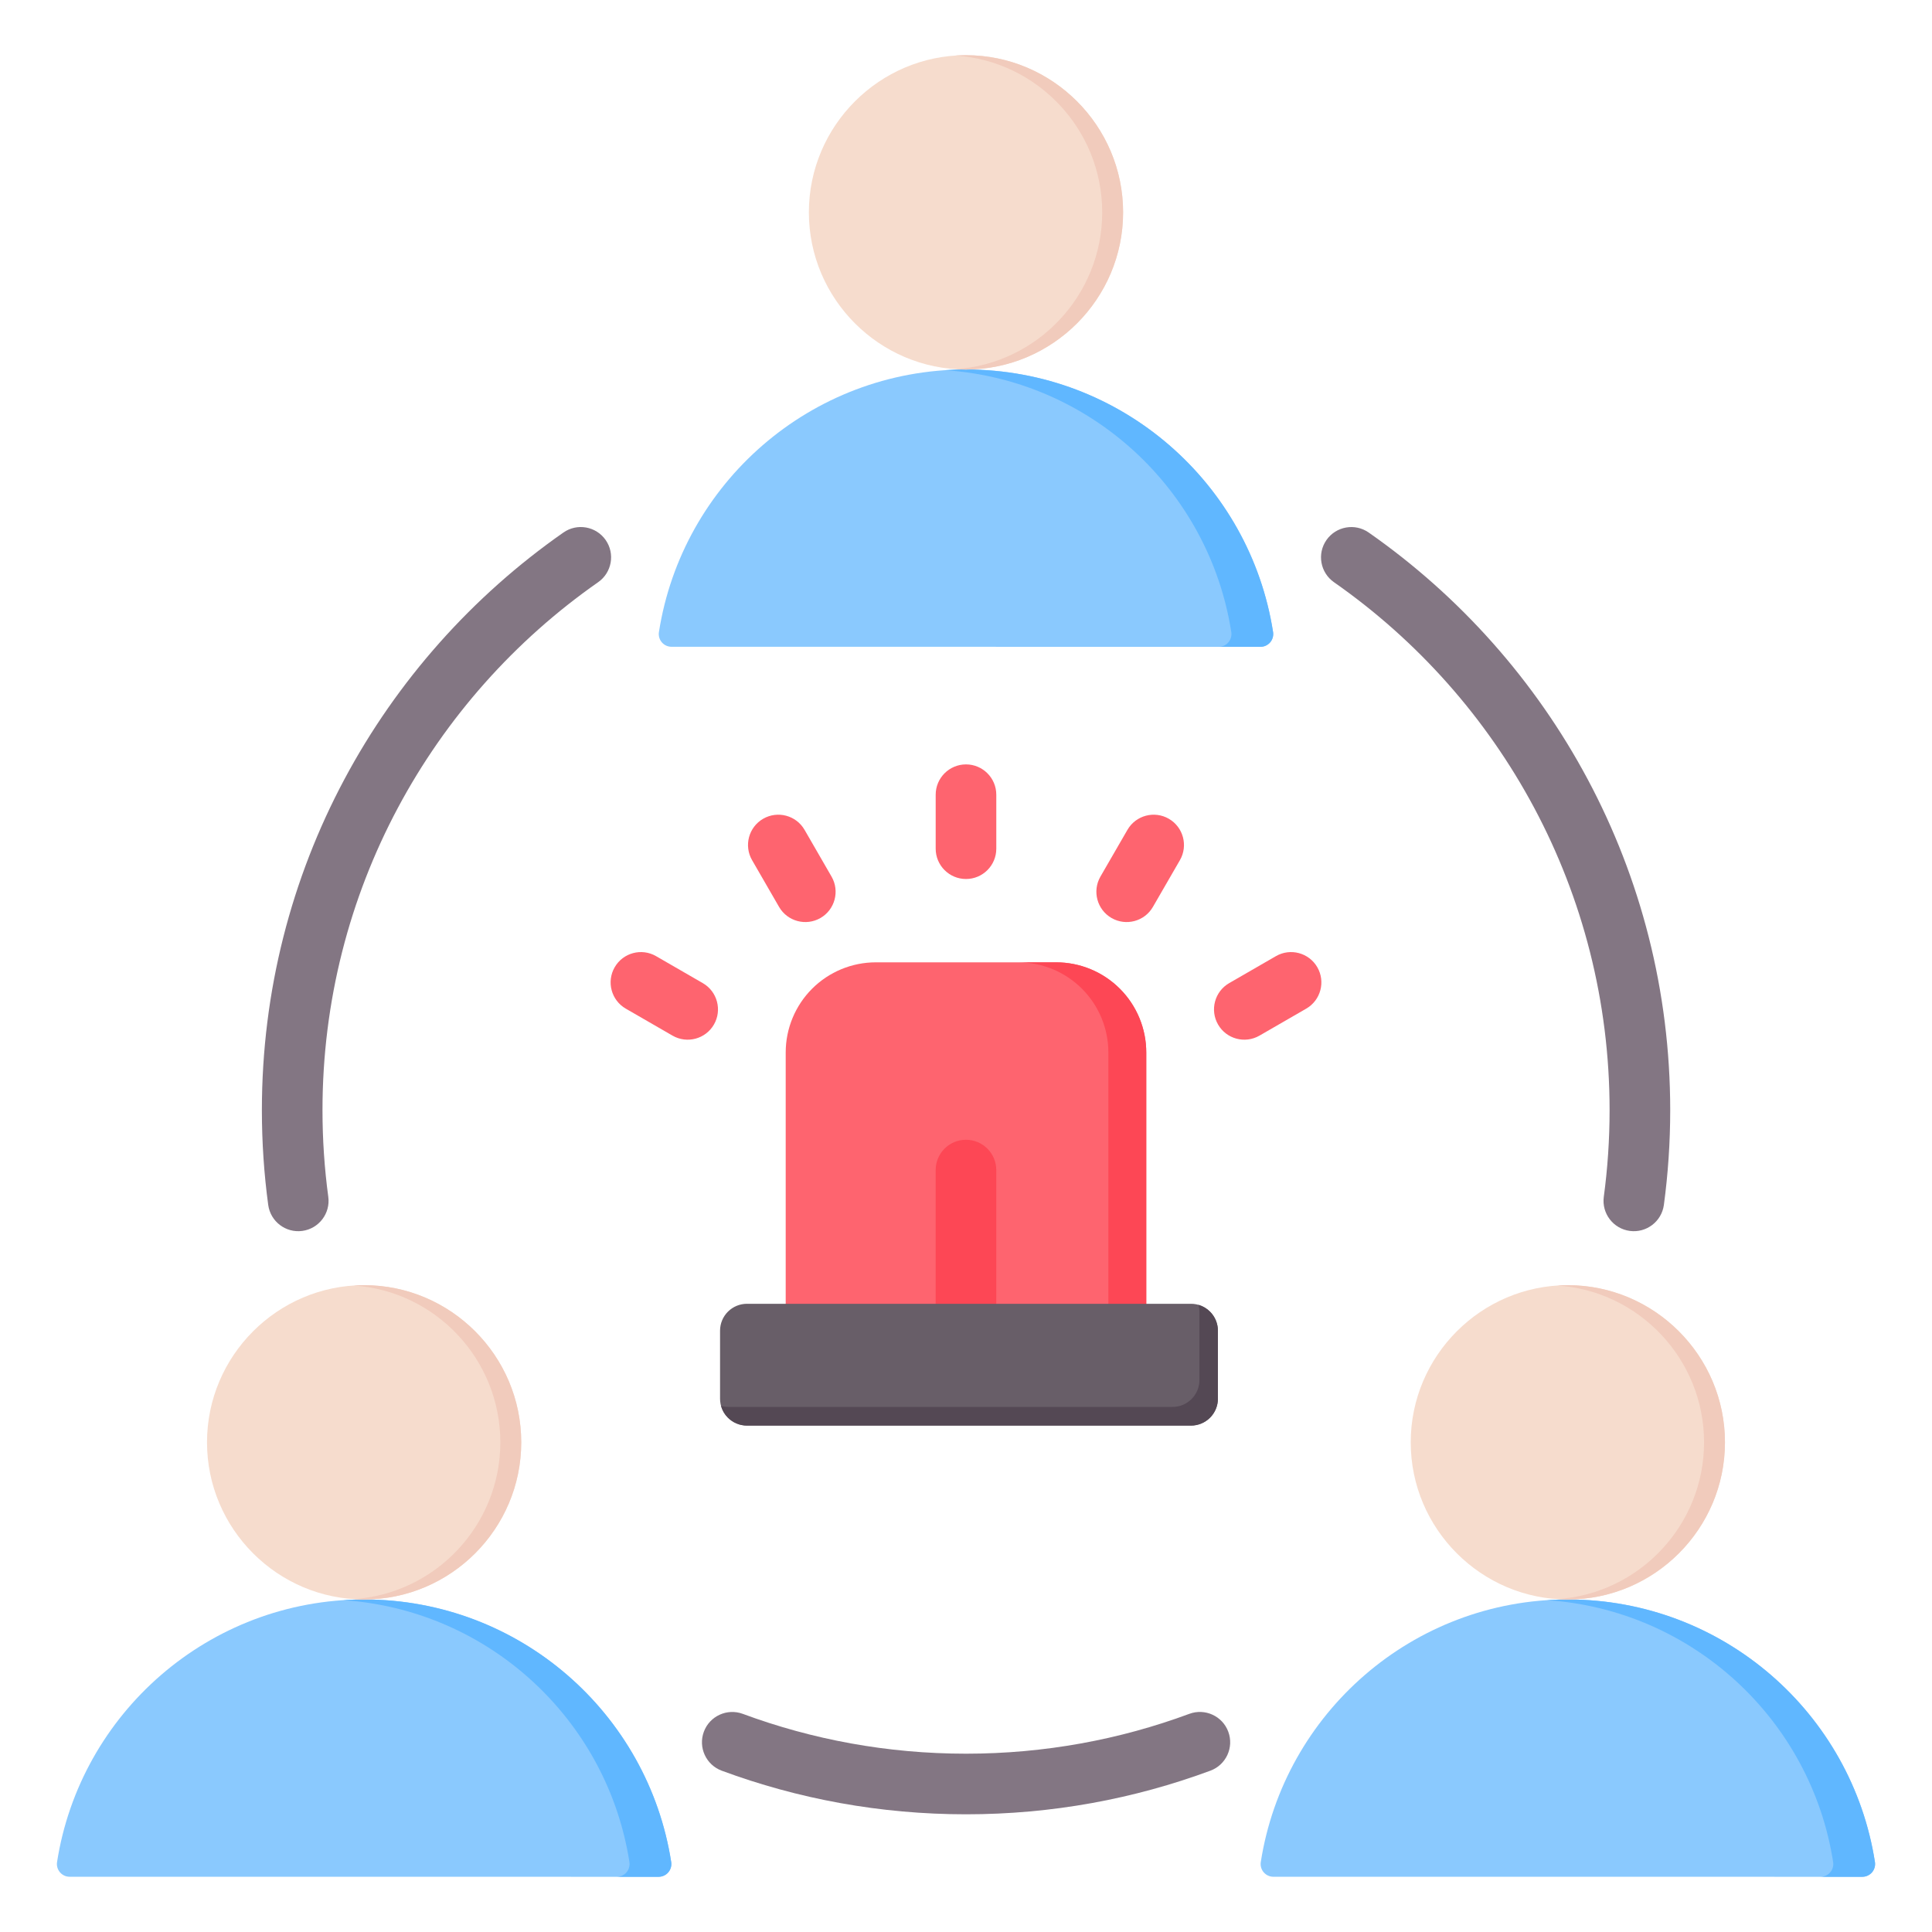
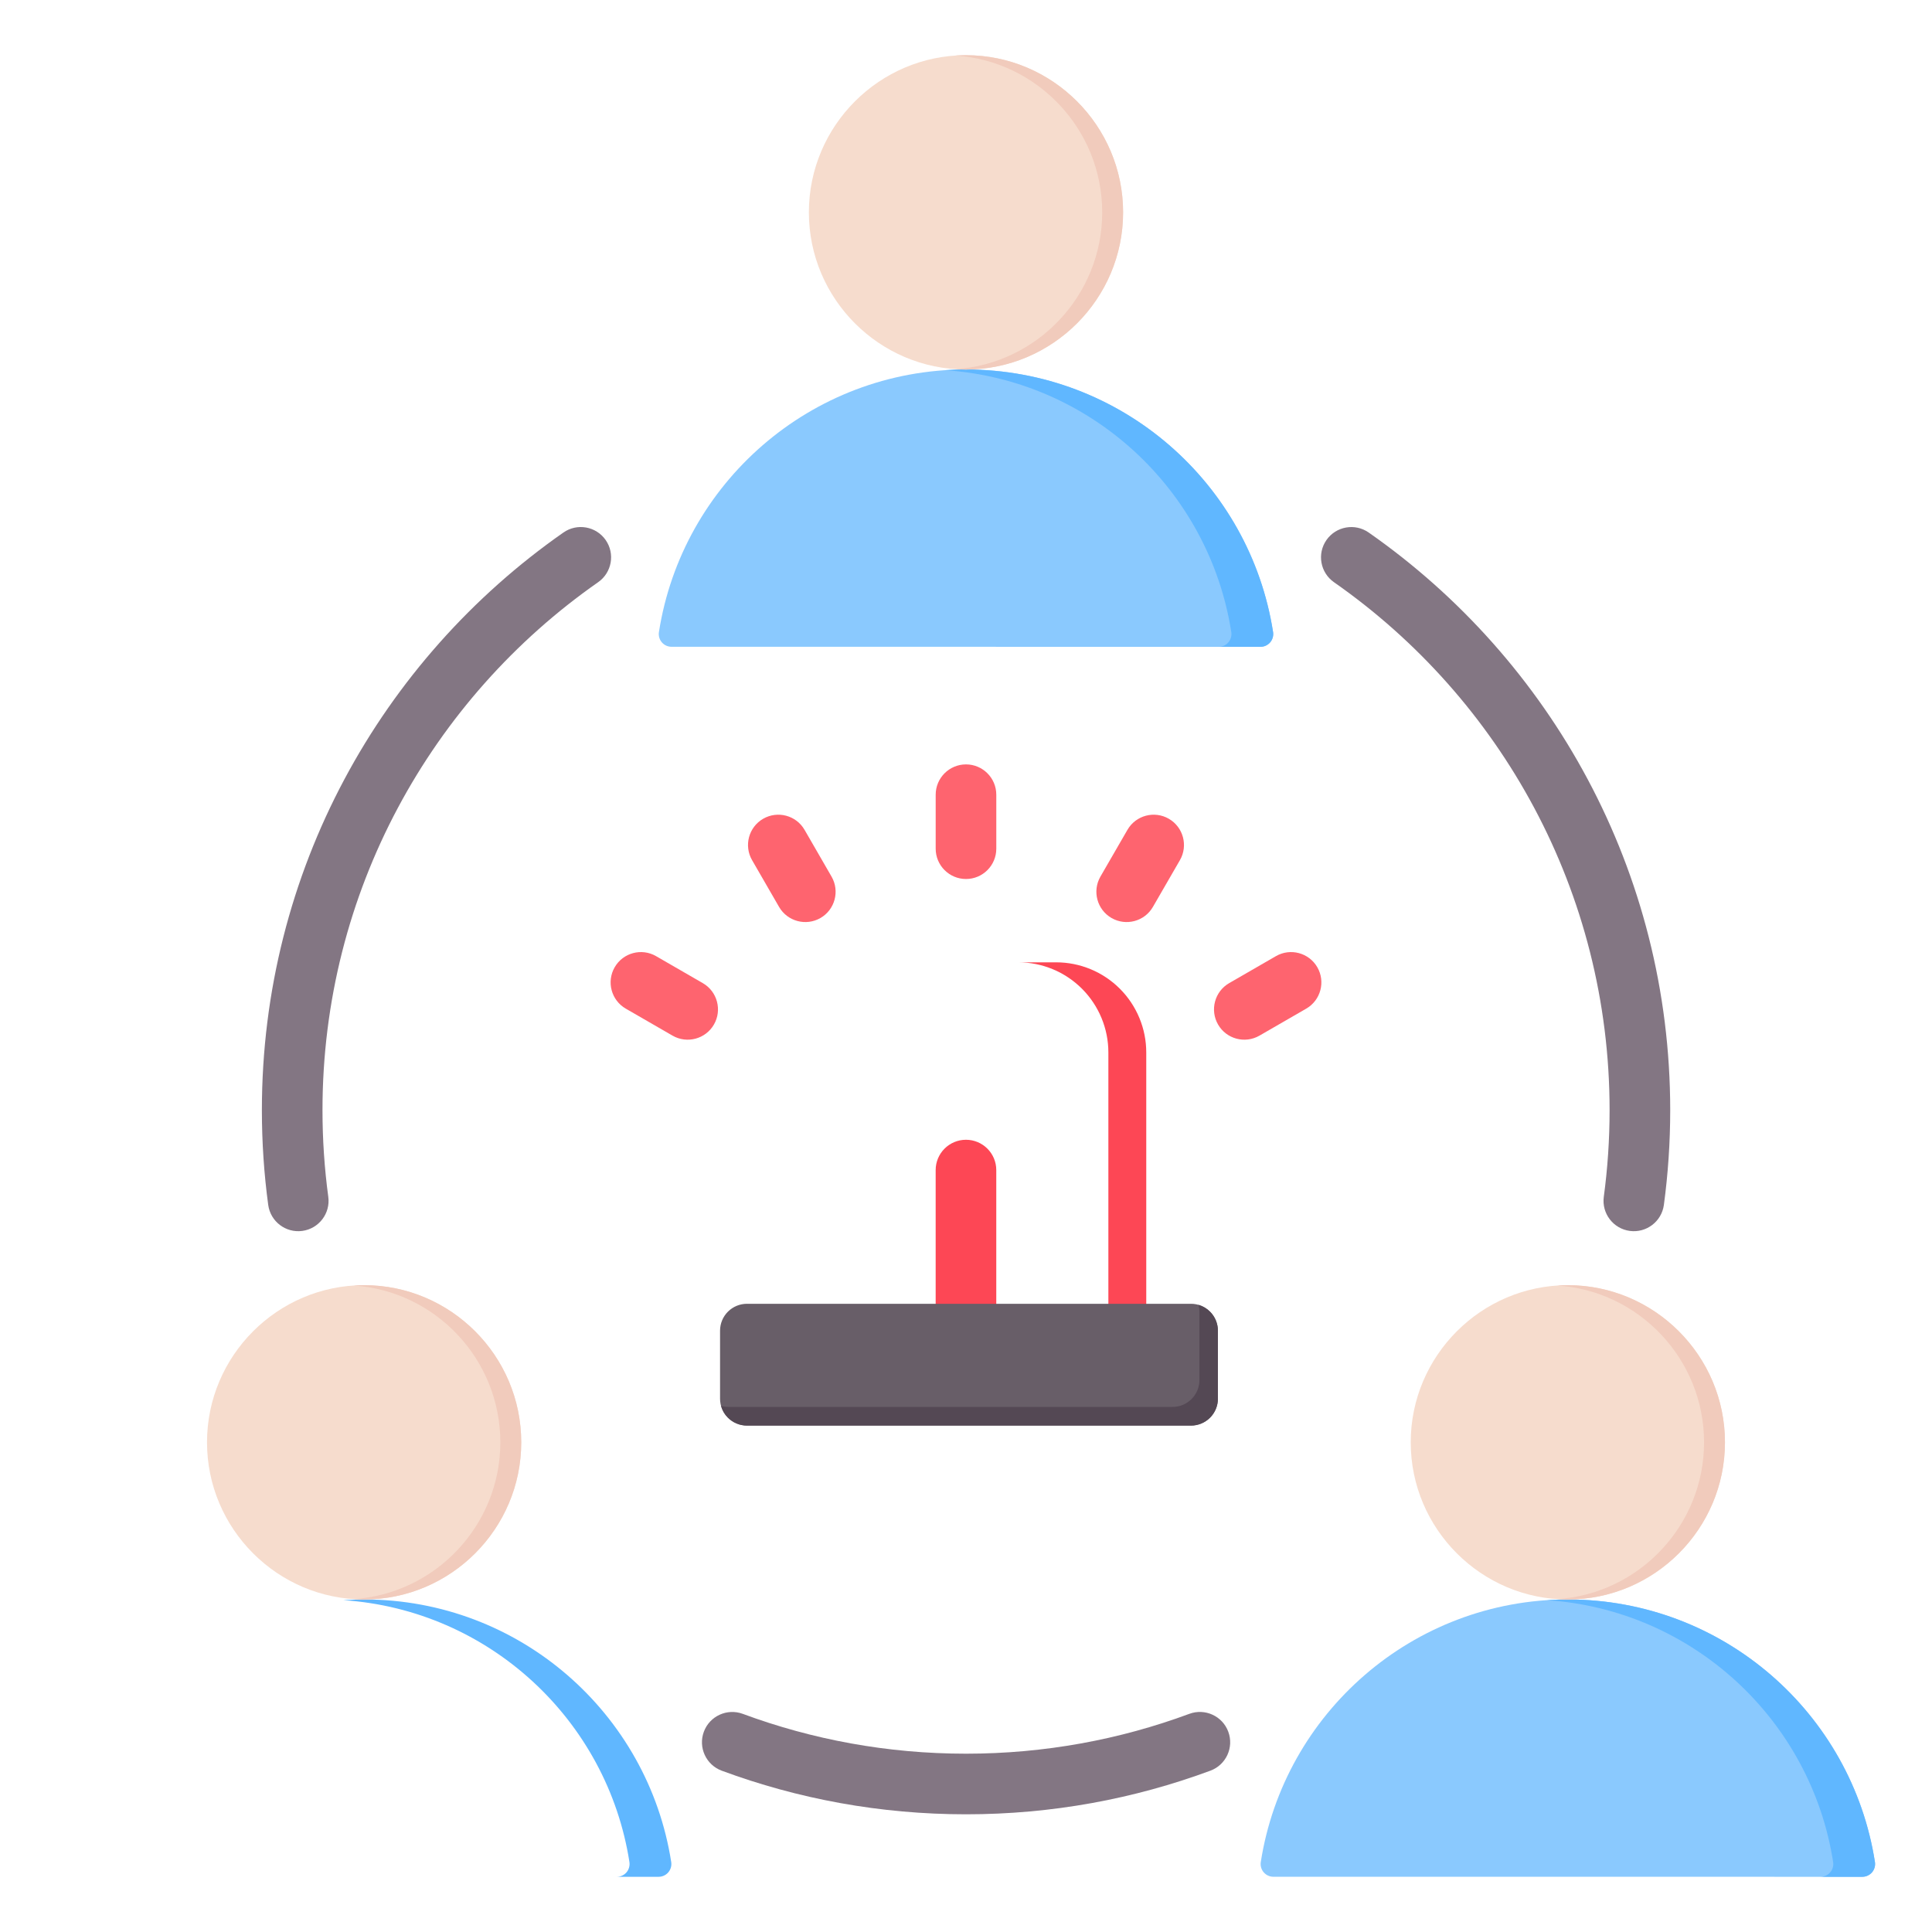
<svg xmlns="http://www.w3.org/2000/svg" width="100" height="100" viewBox="0 0 100 100" fill="none">
  <path fill-rule="evenodd" clip-rule="evenodd" d="M65.257 96.385C65.229 96.575 65.285 96.767 65.41 96.912C65.536 97.057 65.718 97.141 65.91 97.141C70.249 97.143 92.054 97.143 96.392 97.143C96.585 97.143 96.767 97.059 96.893 96.914C97.019 96.768 97.075 96.575 97.047 96.385C95.85 88.683 89.191 82.788 81.151 82.788C73.115 82.788 66.456 88.683 65.257 96.385Z" fill="#8AC9FE" />
  <path fill-rule="evenodd" clip-rule="evenodd" d="M94.23 97.143C94.422 97.143 94.605 97.059 94.73 96.914C94.856 96.768 94.912 96.575 94.884 96.385C93.742 89.032 87.619 83.325 80.07 82.824C80.428 82.8 80.788 82.788 81.152 82.788C89.192 82.788 95.851 88.683 97.048 96.385C97.076 96.575 97.02 96.768 96.894 96.914C96.768 97.059 96.586 97.143 96.393 97.143C95.89 97.143 95.15 97.143 94.23 97.143Z" fill="#60B7FF" />
  <path fill-rule="evenodd" clip-rule="evenodd" d="M81.149 82.788C85.632 82.788 89.283 79.133 89.283 74.654C89.283 70.176 85.632 66.52 81.149 66.52C76.671 66.52 73.019 70.176 73.019 74.654C73.019 79.133 76.671 82.788 81.149 82.788Z" fill="#F6DCCD" />
  <path fill-rule="evenodd" clip-rule="evenodd" d="M80.609 82.77C84.841 82.49 88.202 78.952 88.202 74.654C88.202 70.357 84.841 66.818 80.609 66.538C80.788 66.527 80.968 66.52 81.15 66.52C85.633 66.52 89.284 70.176 89.284 74.654C89.284 79.133 85.633 82.788 81.15 82.788C80.968 82.788 80.788 82.782 80.609 82.77Z" fill="#F1CBBC" />
  <path fill-rule="evenodd" clip-rule="evenodd" d="M34.105 32.722C34.077 32.912 34.133 33.104 34.258 33.249C34.383 33.394 34.566 33.477 34.757 33.477C39.097 33.48 60.901 33.48 65.24 33.48C65.432 33.48 65.615 33.396 65.741 33.251C65.866 33.105 65.923 32.912 65.894 32.722C64.698 25.02 58.038 19.125 49.998 19.125C41.963 19.125 35.304 25.02 34.105 32.722Z" fill="#8AC9FE" />
  <path fill-rule="evenodd" clip-rule="evenodd" d="M63.078 33.48C63.27 33.48 63.453 33.396 63.578 33.251C63.704 33.105 63.76 32.912 63.732 32.722C62.589 25.369 56.467 19.662 48.918 19.161C49.275 19.137 49.636 19.125 49.999 19.125C58.039 19.125 64.699 25.02 65.896 32.722C65.924 32.912 65.867 33.105 65.742 33.251C65.616 33.396 65.433 33.48 65.241 33.48C64.737 33.48 63.998 33.48 63.078 33.48Z" fill="#60B7FF" />
  <path fill-rule="evenodd" clip-rule="evenodd" d="M49.997 19.125C54.48 19.125 58.131 15.47 58.131 10.991C58.131 6.513 54.48 2.857 49.997 2.857C45.518 2.857 41.867 6.513 41.867 10.991C41.867 15.47 45.518 19.125 49.997 19.125Z" fill="#F6DCCD" />
  <path fill-rule="evenodd" clip-rule="evenodd" d="M49.457 19.107C53.689 18.827 57.05 15.288 57.05 10.991C57.05 6.694 53.689 3.155 49.457 2.875C49.636 2.863 49.816 2.857 49.998 2.857C54.481 2.857 58.132 6.513 58.132 10.991C58.132 15.47 54.481 19.125 49.998 19.125C49.816 19.125 49.636 19.119 49.457 19.107Z" fill="#F1CBBC" />
-   <path fill-rule="evenodd" clip-rule="evenodd" d="M2.952 96.385C2.924 96.575 2.98 96.767 3.106 96.912C3.231 97.057 3.413 97.141 3.605 97.141C7.945 97.143 29.749 97.143 34.088 97.143C34.28 97.143 34.463 97.059 34.588 96.914C34.714 96.768 34.77 96.575 34.742 96.385C33.545 88.683 26.886 82.788 18.846 82.788C10.811 82.788 4.151 88.683 2.952 96.385Z" fill="#8AC9FE" />
  <path fill-rule="evenodd" clip-rule="evenodd" d="M31.925 97.143C32.117 97.143 32.3 97.059 32.426 96.914C32.551 96.768 32.607 96.575 32.58 96.385C31.437 89.032 25.314 83.325 17.766 82.824C18.123 82.8 18.484 82.788 18.847 82.788C26.887 82.788 33.546 88.683 34.743 96.385C34.771 96.575 34.715 96.768 34.589 96.914C34.464 97.059 34.281 97.143 34.089 97.143C33.585 97.143 32.845 97.143 31.925 97.143Z" fill="#60B7FF" />
  <path fill-rule="evenodd" clip-rule="evenodd" d="M18.845 82.788C23.328 82.788 26.979 79.133 26.979 74.654C26.979 70.176 23.328 66.52 18.845 66.52C14.366 66.52 10.715 70.176 10.715 74.654C10.715 79.133 14.366 82.788 18.845 82.788Z" fill="#F6DCCD" />
  <path fill-rule="evenodd" clip-rule="evenodd" d="M18.305 82.77C22.537 82.49 25.897 78.952 25.897 74.654C25.897 70.357 22.537 66.818 18.305 66.538C18.483 66.527 18.664 66.52 18.846 66.52C23.328 66.52 26.979 70.176 26.979 74.654C26.979 79.133 23.328 82.788 18.846 82.788C18.664 82.788 18.483 82.782 18.305 82.77Z" fill="#F1CBBC" />
  <path fill-rule="evenodd" clip-rule="evenodd" d="M16.992 61.948C17.108 62.806 16.505 63.596 15.647 63.712C14.789 63.828 13.999 63.225 13.883 62.367C13.666 60.762 13.555 59.125 13.555 57.461C13.555 45.091 19.73 34.152 29.164 27.562C29.873 27.066 30.852 27.24 31.348 27.95C31.844 28.659 31.67 29.638 30.96 30.134C22.338 36.157 16.692 46.155 16.692 57.461C16.692 58.982 16.794 60.48 16.992 61.948ZM69.046 30.135C68.336 29.639 68.162 28.66 68.658 27.951C69.154 27.241 70.133 27.067 70.843 27.563C80.275 34.153 86.45 45.092 86.45 57.461C86.45 59.124 86.338 60.762 86.122 62.367C86.006 63.225 85.215 63.828 84.357 63.712C83.499 63.596 82.897 62.806 83.012 61.947C83.21 60.48 83.312 58.982 83.312 57.461C83.312 46.156 77.667 36.158 69.046 30.135ZM61.56 88.708C62.372 88.407 63.276 88.822 63.576 89.634C63.877 90.446 63.462 91.349 62.65 91.65C58.709 93.11 54.448 93.908 50.002 93.908C45.557 93.908 41.297 93.11 37.357 91.651C36.545 91.35 36.13 90.447 36.431 89.635C36.731 88.823 37.635 88.409 38.447 88.709C42.047 90.043 45.94 90.771 50.002 90.771C54.065 90.771 57.959 90.042 61.56 88.708Z" fill="#837683" />
-   <path fill-rule="evenodd" clip-rule="evenodd" d="M59.331 54.475V71.315H40.668V54.475C40.668 53.238 41.16 52.051 42.034 51.176C42.91 50.301 44.096 49.81 45.334 49.81H54.665C55.903 49.81 57.089 50.301 57.964 51.176C58.839 52.051 59.331 53.238 59.331 54.475Z" fill="#FE646F" />
  <path fill-rule="evenodd" clip-rule="evenodd" d="M52.703 49.81H54.664C55.901 49.81 57.088 50.301 57.963 51.176C58.838 52.051 59.33 53.238 59.33 54.475V71.315H57.369V54.475C57.369 53.238 56.877 52.051 56.002 51.176C55.127 50.301 53.941 49.81 52.703 49.81Z" fill="#FD4755" />
  <path fill-rule="evenodd" clip-rule="evenodd" d="M51.567 67.484C51.567 68.35 50.864 69.053 49.998 69.053C49.133 69.053 48.43 68.35 48.43 67.484V60.563C48.43 59.697 49.133 58.994 49.998 58.994C50.864 58.994 51.567 59.697 51.567 60.563V67.484Z" fill="#FD4755" />
  <path fill-rule="evenodd" clip-rule="evenodd" d="M48.431 41.134C48.431 40.268 49.134 39.565 50 39.565C50.865 39.565 51.568 40.268 51.568 41.134V43.929C51.568 44.794 50.865 45.497 50 45.497C49.134 45.497 48.431 44.794 48.431 43.929V41.134ZM38.927 44.521C38.494 43.772 38.751 42.812 39.501 42.379C40.251 41.946 41.211 42.203 41.644 42.953L43.041 45.373C43.474 46.123 43.217 47.083 42.467 47.516C41.717 47.948 40.757 47.691 40.324 46.941L38.927 44.521ZM32.39 52.207C31.64 51.774 31.383 50.814 31.816 50.064C32.248 49.314 33.209 49.057 33.958 49.49L36.378 50.887C37.128 51.32 37.386 52.28 36.953 53.03C36.52 53.78 35.56 54.037 34.81 53.604L32.39 52.207ZM58.356 42.953C58.789 42.203 59.749 41.946 60.498 42.379C61.248 42.812 61.505 43.772 61.073 44.521L59.675 46.941C59.243 47.691 58.282 47.948 57.533 47.516C56.783 47.083 56.526 46.123 56.958 45.373L58.356 42.953ZM66.041 49.49C66.791 49.057 67.751 49.314 68.184 50.064C68.617 50.814 68.36 51.774 67.61 52.207L65.19 53.604C64.44 54.037 63.48 53.78 63.047 53.03C62.614 52.28 62.871 51.32 63.621 50.887L66.041 49.49Z" fill="#FE646F" />
  <path fill-rule="evenodd" clip-rule="evenodd" d="M63.039 68.877V72.395C63.039 72.765 62.892 73.119 62.631 73.38C62.37 73.641 62.016 73.788 61.647 73.788H38.662C38.293 73.788 37.938 73.641 37.677 73.38C37.416 73.119 37.27 72.765 37.27 72.395V68.877C37.27 68.507 37.416 68.153 37.677 67.892C37.938 67.631 38.293 67.484 38.662 67.484H61.647C62.016 67.484 62.37 67.631 62.631 67.892C62.892 68.153 63.039 68.507 63.039 68.877Z" fill="#685E68" />
  <path fill-rule="evenodd" clip-rule="evenodd" d="M62.031 67.538C62.255 67.603 62.462 67.723 62.631 67.892C62.892 68.153 63.038 68.507 63.038 68.876V72.395C63.038 72.764 62.892 73.118 62.631 73.379C62.37 73.641 62.015 73.787 61.646 73.787H38.661C38.292 73.787 37.938 73.641 37.677 73.379C37.506 73.209 37.384 72.998 37.32 72.769C37.444 72.805 37.573 72.823 37.705 72.823H60.689C61.059 72.823 61.413 72.676 61.674 72.415C61.935 72.154 62.082 71.8 62.082 71.431V67.912C62.082 67.785 62.064 67.659 62.031 67.538Z" fill="#544854" />
</svg>